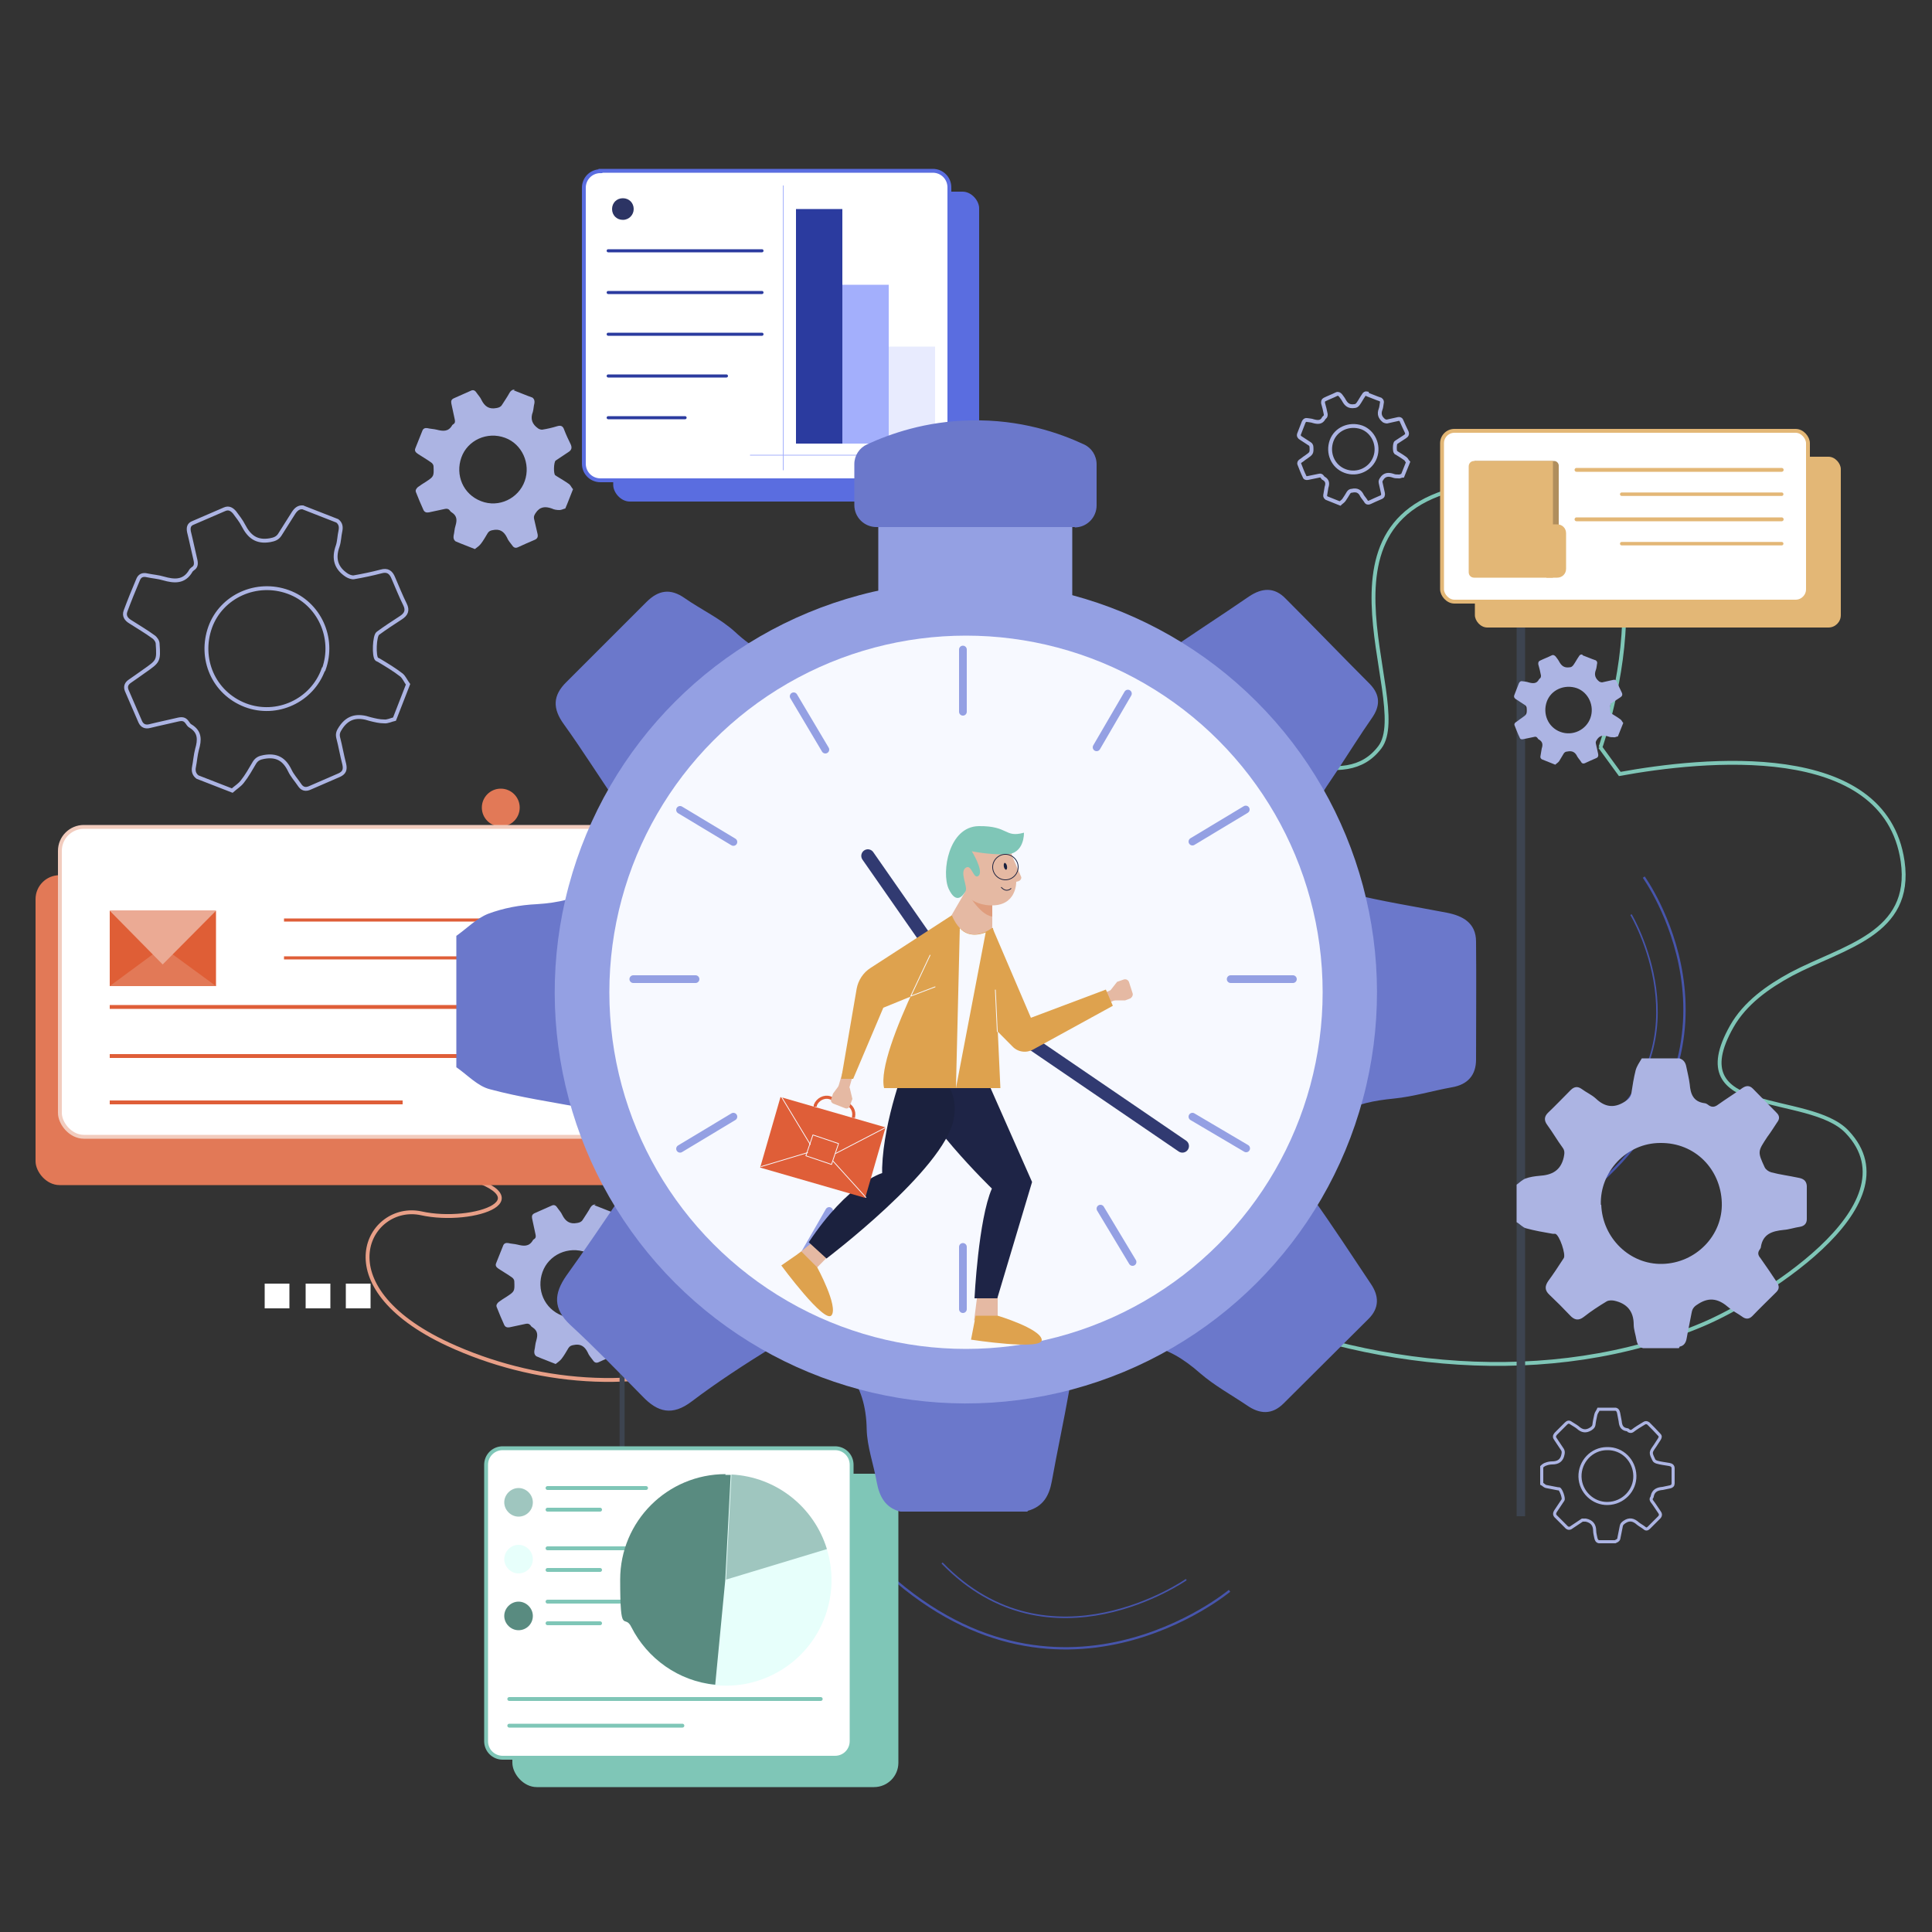
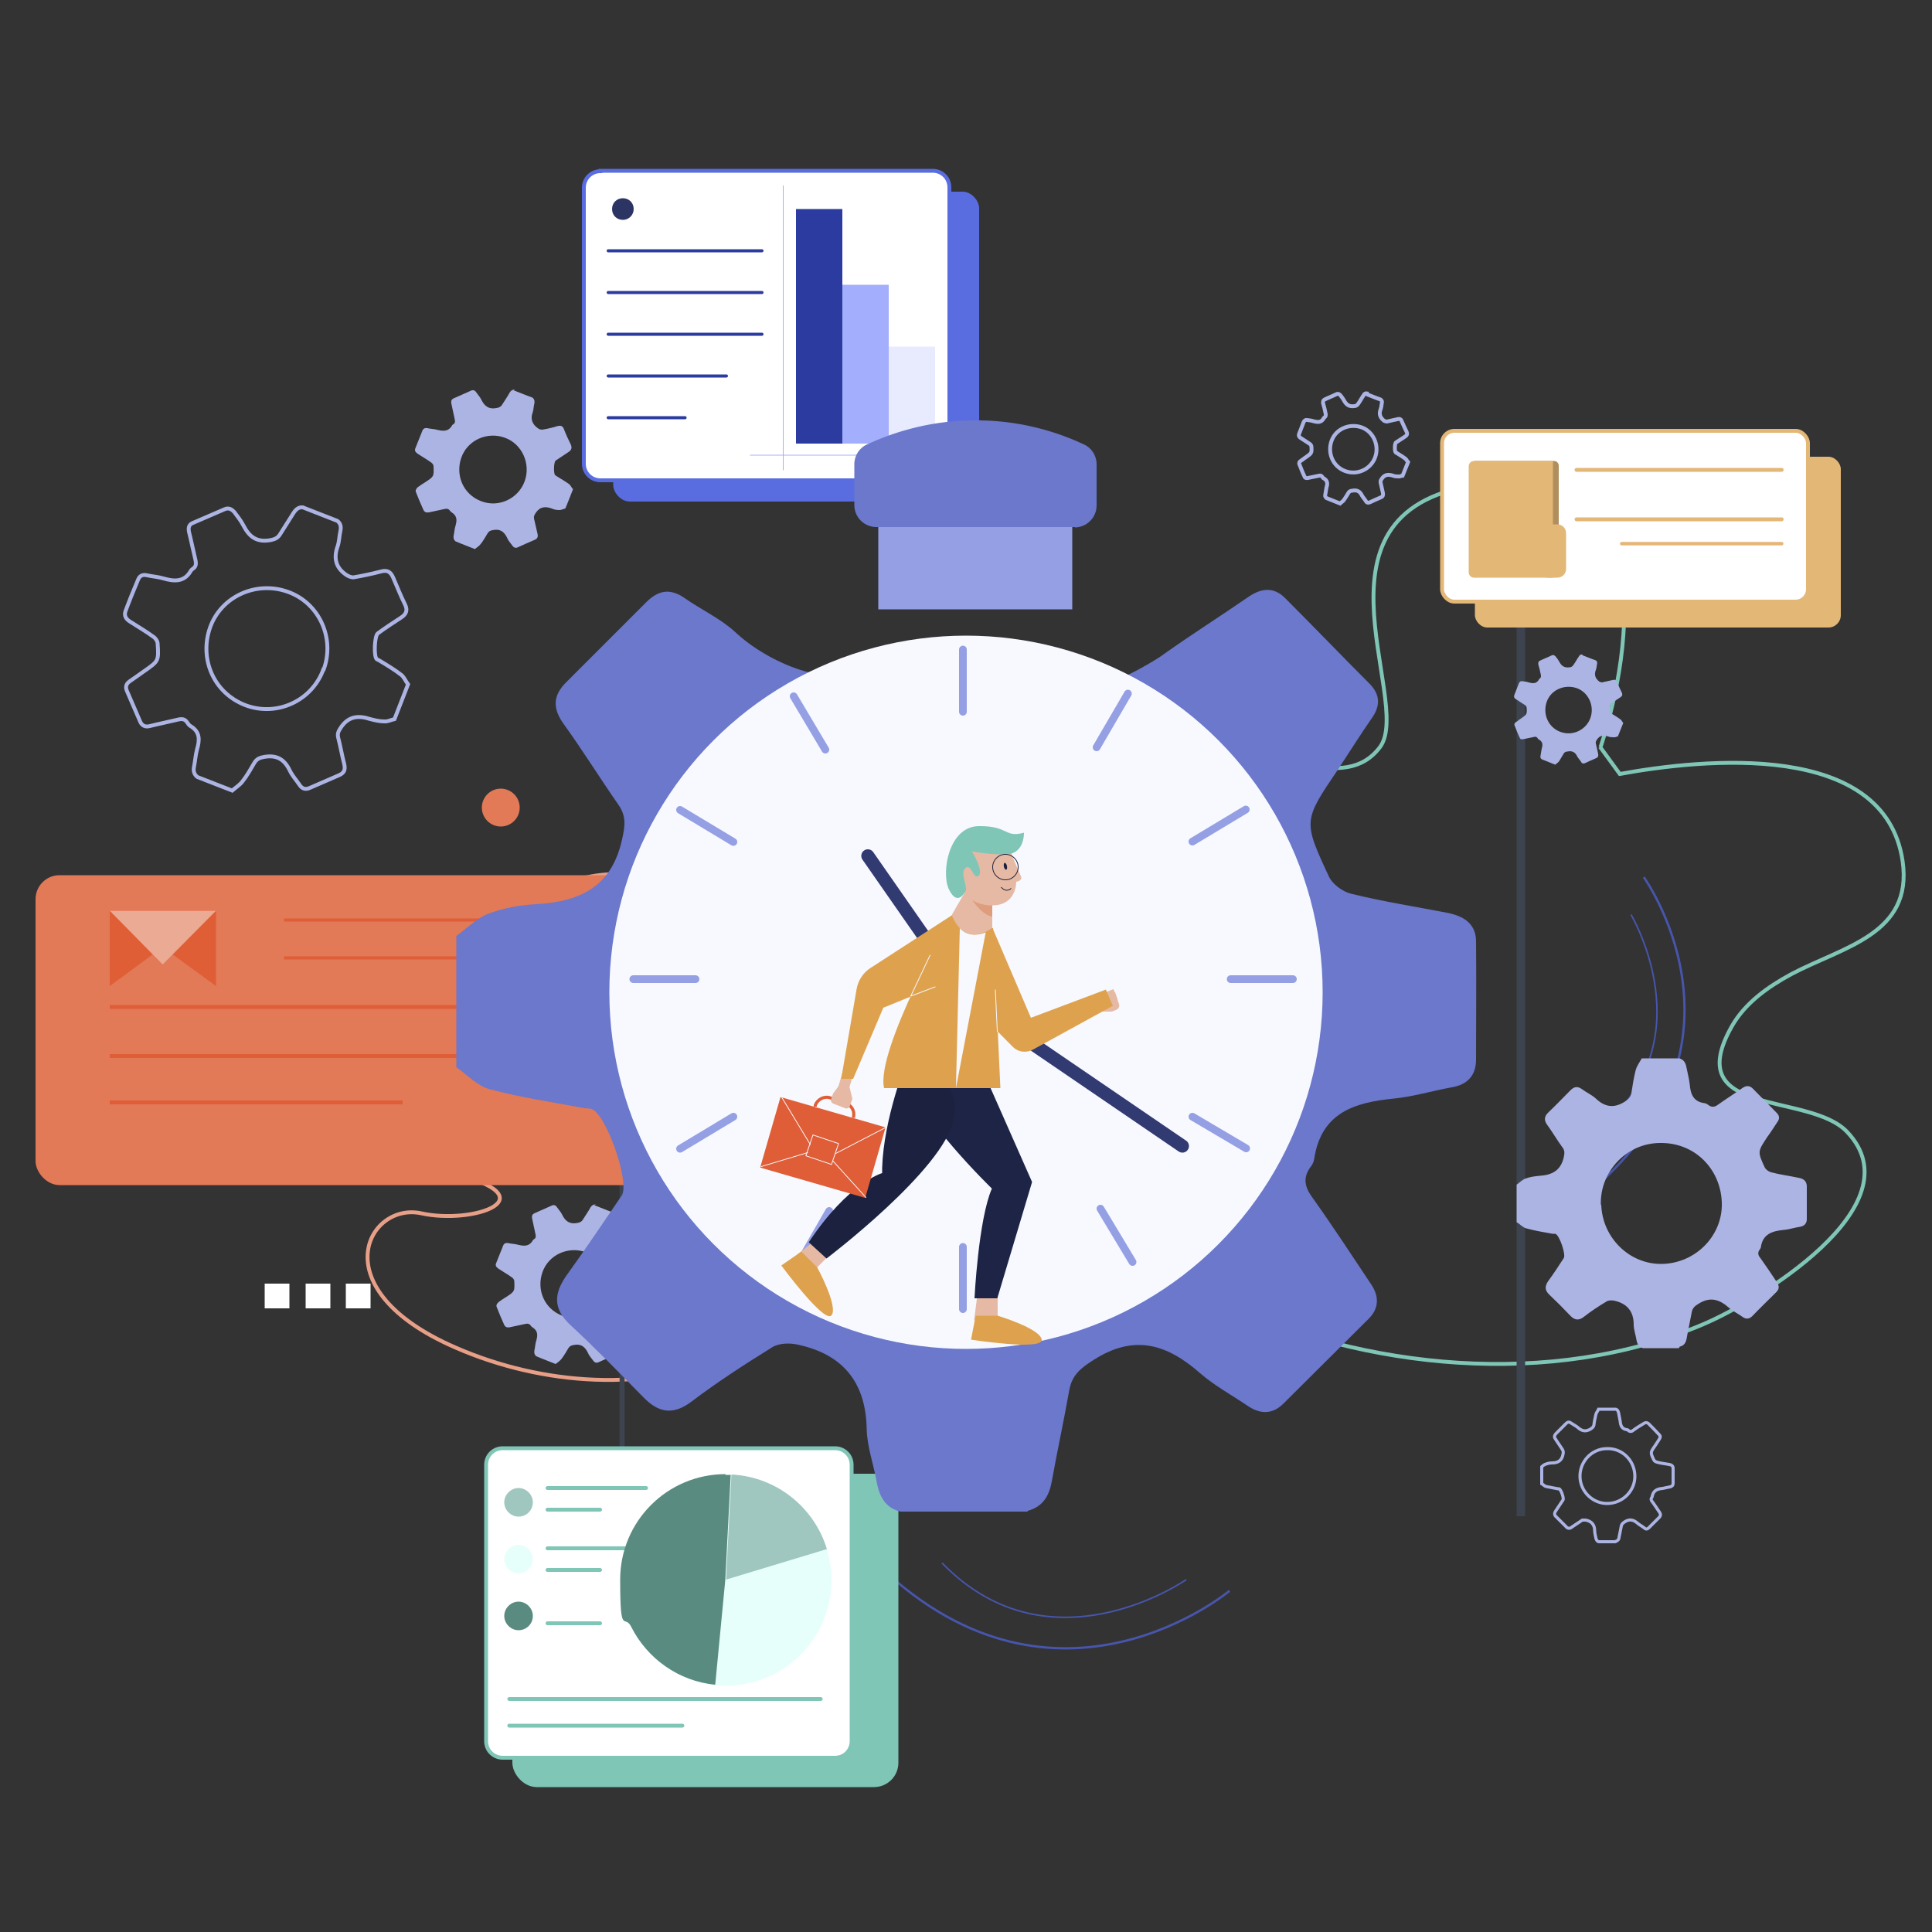
<svg xmlns="http://www.w3.org/2000/svg" id="OBJECTS" version="1.1" viewBox="0 0 500 500">
  <rect x="0" y="0" width="500" height="500" fill="#333333" stroke="none" />
  <defs>
    <style>
      .st0 {
        fill: #f7f9ff;
      }

      .st1 {
        fill: #ebaa94;
      }

      .st2 {
        fill: #7fc6b7;
      }

      .st3 {
        fill: #1b213e;
      }

      .st4 {
        fill: #5a6de0;
      }

      .st5, .st6, .st7, .st8, .st9, .st10, .st11, .st12, .st13, .st14, .st15, .st16, .st17, .st18, .st19, .st20, .st21, .st22 {
        stroke-miterlimit: 10;
      }

      .st5, .st6, .st7, .st8, .st9, .st11, .st12, .st13, .st23, .st14, .st15, .st24, .st18, .st19, .st20, .st25, .st21, .st26, .st22, .st27, .st28 {
        fill: none;
      }

      .st5, .st21 {
        stroke: #acb4e3;
      }

      .st29 {
        fill: #acb4e3;
      }

      .st6 {
        stroke-width: .4px;
      }

      .st6, .st18, .st20, .st22 {
        stroke: #4755ac;
      }

      .st7 {
        stroke-width: 1.3px;
      }

      .st7, .st14 {
        stroke: #3d4450;
      }

      .st30 {
        fill: #e7fffb;
      }

      .st8 {
        stroke: #a3affc;
      }

      .st8, .st23, .st19 {
        stroke-width: .2px;
      }

      .st31 {
        fill: #e3b776;
      }

      .st32, .st33, .st10, .st34, .st16, .st17, .st35 {
        fill: #fff;
      }

      .st32, .st23, .st34, .st24, .st25, .st35, .st26, .st27, .st28 {
        stroke-linecap: round;
        stroke-linejoin: round;
      }

      .st32, .st15, .st25 {
        stroke: #7fc6b7;
      }

      .st9 {
        stroke-width: .8px;
      }

      .st9, .st12, .st13 {
        stroke: #df5e38;
      }

      .st10, .st34, .st35 {
        stroke: #e3b776;
      }

      .st11 {
        stroke: #e89f87;
      }

      .st12 {
        stroke-width: .8px;
      }

      .st36 {
        fill: #df9d7d;
      }

      .st37 {
        fill: #b08e5d;
      }

      .st38 {
        fill: #e27957;
      }

      .st39 {
        fill: #6b78cb;
      }

      .st23, .st27 {
        stroke: #f7f9ff;
      }

      .st14 {
        stroke-width: 2.2px;
      }

      .st40 {
        fill: #94a0e3;
      }

      .st41 {
        fill: #1e2446;
      }

      .st16 {
        stroke: #5a6de0;
      }

      .st42 {
        fill: #dea24e;
      }

      .st24 {
        stroke: #2b3b9f;
        stroke-width: .8px;
      }

      .st43 {
        fill: #df5e36;
      }

      .st17 {
        stroke: #f2ccbe;
      }

      .st18 {
        stroke-width: .4px;
      }

      .st44 {
        fill: #e5b9a3;
      }

      .st19 {
        stroke: #1b213e;
      }

      .st20 {
        stroke-width: .6px;
      }

      .st45 {
        fill: #9fc6bf;
      }

      .st46 {
        fill: #598b80;
      }

      .st35 {
        stroke-width: .9px;
      }

      .st21 {
        stroke-width: .8px;
      }

      .st26 {
        stroke: #313a71;
        stroke-width: 3.4px;
      }

      .st47 {
        fill: #2b3b9f;
      }

      .st48 {
        fill: #313a71;
      }

      .st22 {
        stroke-width: .6px;
      }

      .st27 {
        stroke-width: .2px;
      }

      .st49 {
        fill: #df5e38;
      }

      .st50 {
        fill: #2c3464;
      }

      .st51 {
        fill: #e8ebfe;
      }

      .st28 {
        stroke: #94a0e3;
        stroke-width: 2px;
      }

      .st52 {
        fill: #a3affc;
      }
    </style>
  </defs>
  <circle class="st38" cx="129.6" cy="209" r="4.9" />
  <path class="st44" d="M270.6,213.5" />
  <rect class="st33" x="68.5" y="332.2" width="6.4" height="6.4" />
  <rect class="st33" x="79.1" y="332.2" width="6.4" height="6.4" />
  <rect class="st33" x="89.5" y="332.2" width="6.4" height="6.4" />
  <g>
    <g>
      <path class="st15" d="M414.2,193.4s25.5-72.5-27.5-68.4c-53,4.1-20.4,56.3-29.6,68.4-9.2,12.1-26.5.1-51,0-24.5-.1-35.7,54.9,10.2,66.1,45.9,11.2,10.2,23.4-13.2,18.3-23.4-5.1-44.8,32.6,12.2,59.1,37.9,17.6,86.1,22.5,125.3,5.9,13.4-5.6,55.8-30.6,37.4-49.9-9.9-10.4-43.3-3.5-29.8-27.3,3.4-6,9.3-10.2,15.4-13.5,13.4-7.1,31.5-10.3,28.8-29.2-4.6-31.5-51.8-26.5-73.2-22.6l-5.1-7Z" />
      <line class="st14" x1="393.6" y1="162.4" x2="393.6" y2="392.4" />
    </g>
    <g>
      <path class="st11" d="M172.8,265.6s14.6-41.6-15.8-39.3c-30.4,2.3-11.7,32.3-17,39.3-5.3,6.9-15.2,0-29.3,0-14,0-20.5,31.5,5.9,37.9,26.3,6.4,5.9,13.5-7.6,10.5-13.5-2.9-25.7,18.7,7,33.9,21.8,10.1,49.4,12.9,71.9,3.4,7.7-3.2,32-17.6,21.5-28.6-5.7-6-24.9-2-17.1-15.7,2-3.4,5.3-5.9,8.9-7.7,7.7-4.1,18.1-5.9,16.5-16.8-2.6-18.1-29.7-15.2-42-13l-2.9-4Z" />
      <line class="st7" x1="161" y1="247.8" x2="161" y2="379.8" />
    </g>
  </g>
  <g>
    <g>
      <path class="st22" d="M318.2,411.7s-44.6,37.3-90.4-6.2" />
      <path class="st18" d="M307,408.8s-35.2,24.6-63.2-4.3" />
    </g>
    <g>
      <path class="st20" d="M425.4,227s29.9,41.4-11,78.8" />
      <path class="st6" d="M422.1,236.7s19.4,32.4-7.7,55.1" />
    </g>
  </g>
  <g>
    <path class="st5" d="M78.6,131.4c2.9,1.1,5.8,2.3,8.7,3.4.9.7,1,1.6.8,2.6-.3,1.3-.3,2.7-.7,3.9-1.2,3.3-.4,5.8,2.4,7.6.5.3,1.3.6,1.8.5,2.3-.4,4.7-.9,7-1.5,1.7-.5,2.6.2,3.2,1.7,1,2.3,1.9,4.6,3,6.8.8,1.6.3,2.6-1.1,3.5-2,1.3-4,2.6-5.9,4-.9.6-1.1,6-.3,6.7.2.1.4.2.6.3,2,1.2,4,2.4,5.8,3.8.7.6,1.1,1.6,1.7,2.4-1.2,3-2.3,6-3.5,9-.9.2-1.8.7-2.7.6-1.2,0-2.4-.3-3.6-.6-3-1-5.6-.8-7.6,2.2-.6.9-.9,1.5-.7,2.5.6,2.3,1,4.7,1.6,7,.3,1.4,0,2.2-1.3,2.8-2.5,1.1-5.1,2.2-7.6,3.3-1.1.5-2,.3-2.7-.8-.8-1.2-1.9-2.4-2.5-3.7-1.4-2.9-3.4-4.1-6.7-3.5-1.1.2-1.8.5-2.4,1.4-1,1.7-2,3.5-3.2,5-.7.9-1.7,1.5-2.6,2.3-3-1.2-6-2.3-9-3.5-.9-.7-1.1-1.6-.9-2.6.3-1.5.4-3.1.8-4.6.7-2.4.8-4.5-1.7-6-.4-.2-.6-.6-.9-1-.6-.8-1.2-.9-2.2-.7-2.5.6-5,1.1-7.4,1.7-1.1.3-2,0-2.5-1.1-1.2-2.7-2.3-5.4-3.5-8.1-.4-1-.1-1.8.8-2.4,1.2-.8,2.4-1.7,3.7-2.6,3.7-2.6,3.8-2.6,3.5-7.1,0-.6-.5-1.4-1.1-1.8-1.9-1.4-4-2.6-6-3.9-1-.6-1.7-1.5-1.2-2.8,1-2.7,2.1-5.4,3.2-8,.4-1.1,1.2-1.5,2.4-1.2,1.4.3,2.9.4,4.2.8,2.8.8,5.4,1,7.1-2,.1-.2.3-.3.5-.5.8-.5.9-1.2.7-2.2-.6-2.5-1.1-5-1.7-7.4-.2-1.1,0-1.9,1.1-2.3,2.7-1.2,5.4-2.3,8.1-3.5,1.1-.5,1.9,0,2.6.8.8,1.1,1.7,2.2,2.3,3.4,1.5,2.9,3.4,4.4,6.9,3.8,1.1-.2,1.9-.5,2.5-1.4,1.2-1.9,2.4-3.8,3.6-5.7.6-.9,1.3-1.5,2.4-1.4ZM83.8,173.2c2.9-8.1-1.2-17.1-9.2-20-8.2-3-17.3,1.1-20.2,9.1-2.9,8.1.8,17,9.1,20.2,8.2,3.1,17.3-1.2,20.2-9.3Z" />
    <path class="st29" d="M132.9,101c1.6.6,3.2,1.3,4.9,1.9.5.4.6.9.5,1.5-.2.7-.2,1.5-.4,2.2-.7,1.8-.2,3.2,1.4,4.3.3.2.7.3,1,.3,1.3-.2,2.6-.5,3.9-.9,1-.3,1.5,0,1.8.9.5,1.3,1.1,2.6,1.7,3.8.4.9.2,1.5-.6,2-1.1.7-2.2,1.5-3.3,2.2-.5.4-.6,3.4-.1,3.8,0,0,.2.1.3.2,1.1.7,2.2,1.3,3.3,2.1.4.3.6.9,1,1.3-.7,1.7-1.3,3.4-2,5-.5.1-1,.4-1.5.4-.7,0-1.4-.1-2-.4-1.7-.6-3.1-.5-4.2,1.2-.3.5-.5.8-.4,1.4.3,1.3.6,2.6.9,3.9.2.8,0,1.3-.7,1.6-1.4.6-2.8,1.2-4.3,1.9-.6.3-1.1.2-1.5-.4-.5-.7-1.1-1.3-1.4-2.1-.8-1.6-1.9-2.3-3.7-1.9-.6.1-1,.3-1.3.8-.6,1-1.1,1.9-1.8,2.8-.4.5-1,.9-1.5,1.3-1.7-.7-3.4-1.3-5-2-.5-.4-.6-.9-.5-1.5.2-.8.2-1.7.5-2.6.4-1.4.4-2.5-1-3.4-.2-.1-.4-.3-.5-.5-.3-.4-.7-.5-1.2-.4-1.4.3-2.8.6-4.2.9-.6.1-1.1,0-1.4-.6-.7-1.5-1.3-3-1.9-4.5-.3-.6,0-1,.4-1.4.7-.5,1.4-1,2.1-1.4,2.1-1.4,2.1-1.4,2-4,0-.4-.3-.8-.6-1-1.1-.8-2.2-1.4-3.4-2.2-.6-.4-1-.8-.7-1.5.6-1.5,1.2-3,1.8-4.5.2-.6.7-.8,1.3-.7.8.2,1.6.2,2.4.4,1.6.4,3,.6,4-1.1,0-.1.2-.2.3-.3.5-.3.5-.7.4-1.2-.3-1.4-.6-2.8-.9-4.2-.1-.6,0-1,.6-1.3,1.5-.7,3-1.3,4.5-2,.6-.3,1.1,0,1.4.5.4.6,1,1.2,1.3,1.9.8,1.6,1.9,2.5,3.9,2.1.6-.1,1.1-.3,1.4-.8.7-1.1,1.4-2.1,2-3.2.3-.5.7-.8,1.4-.8ZM135.8,124.5c1.6-4.5-.7-9.6-5.1-11.2-4.6-1.7-9.7.6-11.3,5.1-1.6,4.5.4,9.5,5.1,11.3,4.6,1.8,9.7-.7,11.3-5.2Z" />
    <path class="st29" d="M153.8,311.9c1.6.6,3.2,1.3,4.9,1.9.5.4.6.9.5,1.5-.2.7-.2,1.5-.4,2.2-.7,1.8-.2,3.2,1.4,4.3.3.2.7.3,1,.3,1.3-.2,2.6-.5,3.9-.9,1-.3,1.5,0,1.8.9.5,1.3,1.1,2.6,1.7,3.8.4.9.2,1.5-.6,2-1.1.7-2.2,1.5-3.3,2.2-.5.4-.6,3.4-.1,3.8,0,0,.2.1.3.2,1.1.7,2.2,1.3,3.3,2.1.4.3.6.9,1,1.3-.7,1.7-1.3,3.4-2,5-.5.1-1,.4-1.5.4-.7,0-1.4-.1-2-.4-1.7-.6-3.1-.5-4.2,1.2-.3.5-.5.8-.4,1.4.3,1.3.6,2.6.9,3.9.2.8,0,1.3-.7,1.6-1.4.6-2.8,1.2-4.3,1.9-.6.3-1.1.2-1.5-.4-.5-.7-1.1-1.3-1.4-2.1-.8-1.6-1.9-2.3-3.7-1.9-.6.1-1,.3-1.3.8-.6,1-1.1,1.9-1.8,2.8-.4.5-1,.9-1.5,1.3-1.7-.7-3.4-1.3-5-2-.5-.4-.6-.9-.5-1.5.2-.8.2-1.7.5-2.6.4-1.4.4-2.5-1-3.4-.2-.1-.4-.3-.5-.5-.3-.4-.7-.5-1.2-.4-1.4.3-2.8.6-4.2.9-.6.1-1.1,0-1.4-.6-.7-1.5-1.3-3-1.9-4.5-.3-.6,0-1,.4-1.4.7-.5,1.4-1,2.1-1.4,2.1-1.4,2.1-1.4,2-4,0-.4-.3-.8-.6-1-1.1-.8-2.2-1.4-3.4-2.2-.6-.4-1-.8-.7-1.5.6-1.5,1.2-3,1.8-4.5.2-.6.7-.8,1.3-.7.8.2,1.6.2,2.4.4,1.6.4,3,.6,4-1.1,0-.1.2-.2.3-.3.5-.3.5-.7.4-1.2-.3-1.4-.6-2.8-.9-4.2-.1-.6,0-1,.6-1.3,1.5-.7,3-1.3,4.5-2,.6-.3,1.1,0,1.4.5.4.6,1,1.2,1.3,1.9.8,1.6,1.9,2.5,3.9,2.1.6-.1,1.1-.3,1.4-.8.7-1.1,1.4-2.1,2-3.2.3-.5.7-.8,1.4-.8ZM156.8,335.3c1.6-4.5-.7-9.6-5.1-11.2-4.6-1.7-9.7.6-11.3,5.1-1.6,4.5.4,9.5,5.1,11.3,4.6,1.8,9.7-.7,11.3-5.2Z" />
    <path class="st29" d="M409.6,169.6c1.1.4,2.2.9,3.4,1.3.4.3.4.6.3,1-.1.5-.1,1-.3,1.5-.5,1.3-.1,2.2.9,3,.2.1.5.2.7.2.9-.2,1.8-.4,2.7-.6.7-.2,1,0,1.2.6.4.9.8,1.8,1.2,2.6.3.6.1,1-.4,1.3-.8.5-1.5,1-2.3,1.5-.4.2-.4,2.3-.1,2.6,0,0,.2,0,.2.1.8.5,1.5.9,2.3,1.5.3.2.4.6.7.9-.5,1.2-.9,2.3-1.4,3.5-.4,0-.7.3-1.1.2-.5,0-.9,0-1.4-.2-1.2-.4-2.2-.3-2.9.8-.2.3-.4.6-.3,1,.2.9.4,1.8.6,2.7.1.5,0,.9-.5,1.1-1,.4-2,.9-2.9,1.3-.4.2-.8.1-1-.3-.3-.5-.7-.9-1-1.4-.5-1.1-1.3-1.6-2.6-1.3-.4,0-.7.2-.9.5-.4.7-.8,1.3-1.2,2-.3.4-.7.6-1,.9-1.2-.5-2.3-.9-3.5-1.4-.4-.3-.4-.6-.3-1,.1-.6.2-1.2.3-1.8.3-.9.3-1.7-.7-2.3-.1,0-.3-.2-.4-.4-.2-.3-.5-.4-.8-.3-1,.2-1.9.4-2.9.6-.4.1-.8,0-.9-.4-.5-1-.9-2.1-1.3-3.1-.2-.4,0-.7.3-.9.5-.3.9-.7,1.4-1,1.4-1,1.5-1,1.4-2.7,0-.2-.2-.6-.4-.7-.8-.5-1.5-1-2.3-1.5-.4-.2-.7-.6-.5-1.1.4-1,.8-2.1,1.2-3.1.2-.4.5-.6.9-.5.5.1,1.1.1,1.6.3,1.1.3,2.1.4,2.7-.8,0,0,.1-.1.2-.2.3-.2.3-.5.3-.8-.2-1-.4-1.9-.7-2.9,0-.4,0-.7.4-.9,1-.5,2.1-.9,3.1-1.4.4-.2.7,0,1,.3.3.4.7.9.9,1.3.6,1.1,1.3,1.7,2.7,1.5.4,0,.7-.2,1-.6.5-.7.9-1.5,1.4-2.2.2-.4.5-.6.9-.5ZM411.6,185.8c1.1-3.1-.5-6.6-3.5-7.7-3.2-1.1-6.7.4-7.8,3.5-1.1,3.1.3,6.6,3.5,7.8,3.2,1.2,6.7-.5,7.8-3.6Z" />
    <path class="st5" d="M353.9,102.1c1.1.4,2.2.9,3.4,1.3.4.3.4.6.3,1-.1.5-.1,1-.3,1.5-.5,1.3-.1,2.2.9,3,.2.1.5.2.7.2.9-.2,1.8-.4,2.7-.6.7-.2,1,0,1.2.6.4.9.8,1.8,1.2,2.6.3.6.1,1-.4,1.3-.8.5-1.5,1-2.3,1.5-.4.2-.4,2.3-.1,2.6,0,0,.2,0,.2.1.8.5,1.5.9,2.3,1.5.3.2.4.6.7.9-.5,1.2-.9,2.3-1.4,3.5-.4,0-.7.3-1.1.2-.5,0-.9,0-1.4-.2-1.2-.4-2.2-.3-2.9.8-.2.3-.4.6-.3,1,.2.9.4,1.8.6,2.7.1.5,0,.9-.5,1.1-1,.4-2,.9-2.9,1.3-.4.2-.8.1-1-.3-.3-.5-.7-.9-1-1.4-.5-1.1-1.3-1.6-2.6-1.3-.4,0-.7.2-.9.5-.4.7-.8,1.3-1.2,1.9-.3.4-.7.6-1,.9-1.2-.5-2.3-.9-3.5-1.4-.4-.3-.4-.6-.3-1,.1-.6.2-1.2.3-1.8.3-.9.3-1.7-.7-2.3-.1,0-.3-.2-.4-.4-.2-.3-.5-.4-.8-.3-1,.2-1.9.4-2.9.6-.4.1-.8,0-.9-.4-.5-1-.9-2.1-1.3-3.1-.2-.4,0-.7.3-.9.5-.3.9-.7,1.4-1,1.4-1,1.5-1,1.4-2.7,0-.2-.2-.6-.4-.7-.8-.5-1.5-1-2.3-1.5-.4-.2-.7-.6-.5-1.1.4-1,.8-2.1,1.2-3.1.2-.4.5-.6.9-.5.5.1,1.1.1,1.6.3,1.1.3,2.1.4,2.7-.8,0,0,.1-.1.2-.2.3-.2.3-.5.3-.8-.2-1-.4-1.9-.7-2.9,0-.4,0-.7.4-.9,1-.5,2.1-.9,3.1-1.4.4-.2.7,0,1,.3.3.4.7.9.9,1.3.6,1.1,1.3,1.7,2.7,1.5.4,0,.7-.2,1-.6.5-.7.9-1.5,1.4-2.2.2-.4.5-.6.9-.5ZM355.9,118.3c1.1-3.1-.5-6.6-3.5-7.7-3.2-1.1-6.7.4-7.8,3.5-1.1,3.1.3,6.6,3.5,7.8,3.2,1.2,6.7-.5,7.8-3.6Z" />
    <path class="st29" d="M434.5,348.9h-9.3c-1.1-.3-1.5-1.1-1.7-2.2-.2-1.3-.7-2.6-.7-3.9,0-3.5-1.8-5.5-5.1-6.2-.6-.1-1.4-.1-1.9.2-2,1.2-4,2.5-5.9,4-1.4,1.1-2.5.8-3.6-.4-1.7-1.8-3.5-3.6-5.3-5.3-1.3-1.2-1.2-2.3-.3-3.6,1.4-1.9,2.7-3.9,4-5.9.6-.9-1.1-6-2.2-6.3-.2,0-.4,0-.7,0-2.3-.4-4.6-.8-6.8-1.4-.9-.2-1.6-1.1-2.5-1.6v-9.7c.8-.6,1.5-1.3,2.3-1.6,1.1-.4,2.4-.6,3.6-.7,3.2-.2,5.5-1.3,6.3-4.8.2-1,.3-1.7-.3-2.5-1.4-1.9-2.6-4-4-5.9-.8-1.1-.8-2.1.2-3.1,2-1.9,3.9-3.9,5.9-5.9.9-.9,1.8-1,2.8-.3,1.2.9,2.6,1.5,3.7,2.5,2.3,2.2,4.7,2.6,7.5.8.9-.6,1.5-1.1,1.7-2.2.3-2,.6-3.9,1.1-5.9.3-1.1,1-2.1,1.6-3.1h9.7c1.1.3,1.6,1.1,1.8,2.1.3,1.5.7,3,.9,4.6.2,2.5.9,4.5,3.8,4.9.4,0,.8.3,1.2.6.8.5,1.5.4,2.3-.2,2.1-1.5,4.2-2.8,6.3-4.3,1-.7,1.9-.7,2.7.1,2.1,2.1,4.1,4.2,6.2,6.3.8.8.8,1.6.1,2.5-.8,1.2-1.6,2.5-2.5,3.7-2.5,3.8-2.6,3.8-.7,7.9.3.6,1,1.1,1.7,1.3,2.3.6,4.7.9,7,1.4,1.2.2,2.1.7,2.2,2.1,0,2.9,0,5.8,0,8.6,0,1.1-.6,1.8-1.8,2-1.4.2-2.8.7-4.2.8-2.9.3-5.4,1-5.9,4.5,0,.2-.2.4-.3.6-.6.8-.4,1.5.2,2.2,1.5,2.1,2.9,4.2,4.3,6.3.6.9.6,1.7-.2,2.5-2.1,2.1-4.2,4.1-6.2,6.2-.9.9-1.8.8-2.7.1-1.1-.8-2.4-1.4-3.4-2.3-2.4-2.1-4.8-2.9-7.8-1-1,.6-1.6,1.1-1.8,2.3-.4,2.2-.9,4.4-1.3,6.7-.2,1.1-.7,1.9-1.8,2.1ZM414.4,311.8c.3,8.6,7.4,15.5,15.8,15.3,8.7-.2,15.7-7.4,15.4-15.9-.3-8.6-6.9-15.5-15.9-15.4-8.8,0-15.7,7.5-15.4,16Z" />
    <path class="st21" d="M418,399h-4.2c-.5-.1-.7-.5-.8-1-.1-.6-.3-1.2-.3-1.8,0-1.6-.8-2.5-2.3-2.8-.3,0-.6,0-.9,0-.9.6-1.8,1.2-2.7,1.8-.6.5-1.1.4-1.6-.2-.8-.8-1.6-1.6-2.4-2.4-.6-.5-.6-1-.1-1.7.6-.9,1.2-1.8,1.8-2.7.3-.4-.5-2.7-1-2.9,0,0-.2,0-.3,0-1-.2-2.1-.4-3.1-.6-.4-.1-.7-.5-1.1-.7v-4.4c.3-.3.7-.6,1.1-.7.5-.2,1.1-.3,1.6-.3,1.5,0,2.5-.6,2.8-2.2.1-.5.1-.8-.1-1.2-.6-.9-1.2-1.8-1.8-2.7-.4-.5-.4-.9,0-1.4.9-.9,1.8-1.8,2.7-2.7.4-.4.8-.5,1.3-.1.6.4,1.2.7,1.7,1.1,1.1,1,2.1,1.2,3.4.4.4-.3.7-.5.8-1,.1-.9.3-1.8.5-2.7.1-.5.5-.9.7-1.4h4.4c.5.1.7.5.8,1,.1.7.3,1.4.4,2.1.1,1.1.4,2,1.7,2.2.2,0,.4.1.5.3.4.2.7.2,1,0,.9-.7,1.9-1.3,2.9-1.9.4-.3.8-.3,1.2,0,.9.9,1.9,1.9,2.8,2.9.4.4.3.7,0,1.2-.4.6-.7,1.1-1.1,1.7-1.2,1.7-1.2,1.7-.3,3.6.1.3.5.5.8.6,1,.3,2.1.4,3.2.6.5.1,1,.3,1,1,0,1.3,0,2.6,0,3.9,0,.5-.3.8-.8.9-.6.1-1.3.3-1.9.4-1.3.1-2.4.5-2.7,2,0,0,0,.2-.1.3-.3.4-.2.7,0,1,.7.9,1.3,1.9,2,2.9.3.4.3.8,0,1.2-.9.9-1.9,1.9-2.8,2.8-.4.4-.8.4-1.2,0-.5-.4-1.1-.7-1.6-1.1-1.1-1-2.2-1.3-3.5-.4-.4.3-.7.5-.8,1-.2,1-.4,2-.6,3,0,.5-.3.8-.8,1ZM408.9,382.2c.1,3.9,3.4,7,7.2,6.9,4-.1,7.1-3.4,7-7.2-.1-3.9-3.2-7.1-7.2-7-4,0-7.1,3.4-7,7.3Z" />
  </g>
  <g>
    <rect class="st4" x="158.7" y="49.6" width="94.7" height="80.2" rx="4.3" ry="4.3" />
    <path class="st16" d="M155.4,44.2h86c2.4,0,4.3,1.9,4.3,4.3v71.5c0,2.4-1.9,4.3-4.3,4.3h-86c-2.4,0-4.3-1.9-4.3-4.3V48.6c0-2.4,1.9-4.3,4.3-4.3Z" />
    <g>
      <g>
        <line class="st24" x1="157.4" y1="64.9" x2="197.2" y2="64.9" />
        <line class="st24" x1="157.4" y1="75.7" x2="197.2" y2="75.7" />
        <line class="st24" x1="157.4" y1="86.5" x2="197.2" y2="86.5" />
        <line class="st24" x1="157.4" y1="97.3" x2="188" y2="97.3" />
        <line class="st24" x1="157.4" y1="108.1" x2="177.3" y2="108.1" />
      </g>
      <path class="st50" d="M164,54.1c0,1.5-1.2,2.8-2.8,2.8s-2.8-1.2-2.8-2.8,1.2-2.8,2.8-2.8,2.8,1.2,2.8,2.8Z" />
    </g>
    <g>
      <rect class="st47" x="206" y="54.1" width="12" height="60.7" />
      <rect class="st52" x="218" y="73.7" width="12" height="41.1" />
      <rect class="st51" x="230" y="89.7" width="12" height="25.1" />
    </g>
    <g>
      <line class="st8" x1="202.7" y1="48" x2="202.7" y2="121.7" />
      <line class="st8" x1="194.1" y1="117.8" x2="242.9" y2="117.8" />
    </g>
  </g>
  <g>
    <rect class="st38" x="9.2" y="226.5" width="194" height="80.2" rx="6.2" ry="6.2" />
-     <rect class="st17" x="15.5" y="214" width="194" height="80.2" rx="6.2" ry="6.2" />
    <g>
      <line class="st12" x1="73.5" y1="238.1" x2="172.4" y2="238.1" />
      <line class="st12" x1="73.5" y1="247.9" x2="172.4" y2="247.9" />
      <line class="st13" x1="28.4" y1="260.6" x2="172.4" y2="260.6" />
      <line class="st13" x1="28.4" y1="273.3" x2="172.4" y2="273.3" />
      <line class="st13" x1="28.4" y1="285.3" x2="104.2" y2="285.3" />
      <g>
        <rect class="st43" x="28.4" y="235.7" width="27.5" height="19.5" />
        <polygon class="st38" points="28.4 255.2 42.1 245.1 55.9 255.2 28.4 255.2" />
        <polygon class="st1" points="28.4 235.7 42.1 249.6 55.9 235.7 28.4 235.7" />
      </g>
    </g>
  </g>
  <g>
    <rect class="st31" x="381.7" y="118.2" width="94.7" height="44.2" rx="3.2" ry="3.2" />
    <rect class="st10" x="373.2" y="111.5" width="94.7" height="44.2" rx="3.2" ry="3.2" />
    <g>
      <path class="st37" d="M381.7,119.3h20.5c.7,0,1.2.6,1.2,1.2v27.6h-21.8v-28.8h0Z" />
      <path class="st31" d="M381.5,119.3h20.4v30.2h-20.4c-.8,0-1.4-.6-1.4-1.4v-27.4c0-.8.6-1.4,1.4-1.4Z" />
      <path class="st31" d="M400.2,135.7h2.8c1.3,0,2.3,1,2.3,2.3v9.2c0,1.3-1,2.3-2.3,2.3h-2.8v-13.8h0Z" />
    </g>
    <g>
      <line class="st34" x1="408" y1="121.6" x2="461.1" y2="121.6" />
-       <line class="st35" x1="419.7" y1="127.9" x2="461.1" y2="127.9" />
      <line class="st34" x1="408" y1="134.4" x2="461.1" y2="134.4" />
      <line class="st35" x1="419.7" y1="140.7" x2="461.1" y2="140.7" />
    </g>
  </g>
  <g>
    <rect class="st2" x="132.6" y="381.4" width="99.9" height="81.1" rx="6.3" ry="6.3" />
    <path class="st32" d="M130.1,374.8h86c2.4,0,4.3,1.9,4.3,4.3v71.5c0,2.4-1.9,4.3-4.3,4.3h-86c-2.4,0-4.3-1.9-4.3-4.3v-71.5c0-2.4,1.9-4.3,4.3-4.3Z" />
    <path class="st45" d="M137.9,388.8c0,2.1-1.7,3.7-3.7,3.7s-3.7-1.7-3.7-3.7,1.7-3.7,3.7-3.7,3.7,1.7,3.7,3.7Z" />
    <path class="st30" d="M137.9,403.5c0,2.1-1.7,3.7-3.7,3.7s-3.7-1.7-3.7-3.7,1.7-3.7,3.7-3.7,3.7,1.7,3.7,3.7Z" />
    <path class="st46" d="M137.9,418.2c0,2.1-1.7,3.7-3.7,3.7s-3.7-1.7-3.7-3.7,1.7-3.7,3.7-3.7,3.7,1.7,3.7,3.7Z" />
    <g>
      <g>
        <line class="st25" x1="141.7" y1="385.1" x2="167.2" y2="385.1" />
        <line class="st25" x1="141.7" y1="390.7" x2="155.3" y2="390.7" />
      </g>
      <g>
        <line class="st25" x1="141.7" y1="400.7" x2="167.2" y2="400.7" />
        <line class="st25" x1="141.7" y1="406.3" x2="155.3" y2="406.3" />
      </g>
      <g>
-         <line class="st25" x1="141.7" y1="414.5" x2="167.2" y2="414.5" />
        <line class="st25" x1="141.7" y1="420.1" x2="155.3" y2="420.1" />
      </g>
    </g>
    <line class="st25" x1="131.8" y1="439.7" x2="212.4" y2="439.7" />
    <line class="st25" x1="131.8" y1="446.6" x2="176.6" y2="446.6" />
    <g>
      <circle class="st30" cx="187.8" cy="408.8" r="27.3" transform="translate(-253.3 496.9) rotate(-76.6)" />
      <path class="st45" d="M189.3,381.6l-1.4,27.2,26.1-7.9c-3.3-10.8-13-18.7-24.7-19.3Z" />
      <path class="st46" d="M187.8,381.5c-15.1,0-27.3,12.2-27.3,27.3s1.1,8.6,2.9,12.3c4.1,8.1,12.2,14,21.7,14.9l2.6-27.1,1.4-27.2c-.5,0-.9,0-1.4,0Z" />
    </g>
  </g>
  <g>
    <g>
      <g>
        <rect class="st40" x="227.3" y="131" width="50.2" height="26.7" />
        <path class="st39" d="M278.2,136.4h-51.4c-3.1,0-5.7-2.5-5.7-5.7v-10.6c0-2.2,1.3-4.2,3.3-5.1,5.9-2.7,15.1-6,26.8-6.2,12.9-.3,23.1,3.3,29.3,6.2,2,.9,3.3,2.9,3.3,5.2v10.6c0,3.1-2.5,5.7-5.7,5.7Z" />
        <path class="st39" d="M265.9,391.2h-32.9c-3.9-1-5.4-3.9-6.1-7.6-.8-4.6-2.5-9.2-2.6-13.7-.2-12.2-6.2-19.4-17.8-21.9-2.1-.5-5-.4-6.7.7-7.1,4.4-14.2,9-20.8,14-5,3.8-8.8,2.8-12.7-1.3-6.2-6.3-12.3-12.6-18.7-18.5-4.5-4.2-4.3-8.1-1-12.8,4.9-6.8,9.6-13.8,14.3-20.7,2.2-3.3-4-21.1-7.8-22.4-.7-.2-1.6-.1-2.3-.3-8-1.5-16.2-2.7-24-4.8-3.2-.8-5.8-3.7-8.7-5.7v-34c2.7-1.9,5.2-4.5,8.2-5.7,4-1.5,8.3-2.3,12.6-2.5,11.3-.7,19.4-4.5,22.1-16.8.8-3.6,1.1-6-1-9-4.8-6.9-9.2-14-14.1-20.8-2.9-4-2.9-7.4.7-10.9,6.9-6.9,13.8-13.8,20.7-20.7,3.1-3.1,6.2-3.6,9.9-1,4.3,3,9.3,5.3,13.1,8.8,8.3,7.8,25.1,15.3,34.9,9,3.3-2.1,43.6-.5,53.6,1.1,1.5.2,2.1,2.8,3.4,3.6,2.8,1.8,16-5.8,18.7-7.8,7.3-5.2,14.9-10,22.3-15.1,3.4-2.3,6.6-2.5,9.5.5,7.3,7.3,14.5,14.8,21.8,22.1,2.8,2.9,2.7,5.8.5,8.9-3,4.3-5.8,8.8-8.7,13.2-9,13.3-9.1,13.3-2.4,27.7.9,2,3.6,4,5.8,4.5,8.1,2,16.4,3.3,24.7,4.9,4.1.8,7.6,2.6,7.6,7.5.1,10.2,0,20.3,0,30.5,0,4-2.1,6.5-6.3,7.2-5,.9-9.9,2.4-14.9,2.9-10.2,1-18.9,3.6-20.7,15.7-.1.7-.5,1.5-1,2.1-2,2.8-1.4,5.2.6,7.9,5.2,7.3,10.1,14.8,15.1,22.3,2.1,3.1,2.2,6.2-.6,9-7.3,7.3-14.7,14.6-22,21.9-3,3-6.2,2.8-9.5.5-4-2.7-8.4-5.1-12.1-8.3-8.5-7.5-17-10.2-27.5-3.5-3.5,2.2-5.7,4-6.4,8-1.4,7.9-3.1,15.7-4.5,23.5-.7,3.8-2.3,6.5-6.2,7.6ZM195,260.5c1,30.4,26.1,54.6,55.9,53.8,30.7-.8,55.3-26,54.5-56-.9-30.3-24.5-54.7-56-54.5-30.9.2-55.3,26.4-54.3,56.6Z" />
-         <circle class="st40" cx="250" cy="256.8" r="106.4" transform="translate(-108.4 252) rotate(-45)" />
        <circle class="st0" cx="250" cy="256.8" r="92.3" />
      </g>
      <g>
        <path class="st48" d="M254.5,256.8c0,2.5-2,4.5-4.5,4.5s-4.5-2-4.5-4.5,2-4.5,4.5-4.5,4.5,2,4.5,4.5Z" />
        <g>
          <line class="st26" x1="224.6" y1="221.5" x2="249.2" y2="256.8" />
          <line class="st26" x1="252.8" y1="260.3" x2="306" y2="296.6" />
          <g>
            <line class="st28" x1="249.2" y1="168.1" x2="249.2" y2="184.2" />
            <line class="st28" x1="249.2" y1="322.7" x2="249.2" y2="338.8" />
            <line class="st28" x1="334.6" y1="253.4" x2="318.5" y2="253.4" />
            <line class="st28" x1="180" y1="253.4" x2="163.9" y2="253.4" />
            <line class="st28" x1="293.1" y1="326.6" x2="284.8" y2="312.8" />
            <line class="st28" x1="213.6" y1="194" x2="205.4" y2="180.2" />
            <line class="st28" x1="206.6" y1="327.3" x2="214.6" y2="313.4" />
            <line class="st28" x1="283.8" y1="193.4" x2="291.9" y2="179.5" />
            <line class="st28" x1="176" y1="297.3" x2="189.8" y2="289" />
            <line class="st28" x1="308.6" y1="217.8" x2="322.4" y2="209.5" />
            <line class="st28" x1="176" y1="209.6" x2="189.8" y2="217.9" />
            <line class="st28" x1="308.6" y1="289" x2="322.5" y2="297.2" />
          </g>
        </g>
      </g>
    </g>
    <g>
      <g>
        <polygon class="st44" points="258.2 341.7 252.1 341.7 253.3 332.3 258.2 331.8 258.2 341.7" />
        <path class="st42" d="M258.2,340.5s11,3.3,11.4,6.2c.4,2.9-18.3,0-18.3,0l1.2-6.2h5.8Z" />
      </g>
      <g>
        <polygon class="st44" points="210.7 328.8 206.4 324.6 213.8 318.7 217.6 321.8 210.7 328.8" />
        <path class="st42" d="M211.5,328s5.5,10.1,3.7,12.4c-1.8,2.3-13-12.9-13-12.9l5.2-3.6,4.1,4.1Z" />
      </g>
      <path class="st41" d="M255.3,279.2l11.8,26.7-9,30.1h-5.9s1-20.4,4.5-28.4c0,0-19.6-19-21.2-28.4h19.8Z" />
      <path class="st3" d="M234.5,275s-5.8,14.5-6.2,27.2v1.4s-8.7,2.4-19,17.9l4.6,4.2s30.4-23,32.9-36c2.5-13-12.2-14.7-12.2-14.7Z" />
      <g>
        <g>
          <rect class="st44" x="285.2" y="255.9" width="2.8" height="4.8" transform="translate(159.4 622.5) rotate(-112.8)" />
-           <path class="st44" d="M287.3,256.4l1.8-2.3,1.7-.6c.6-.2,1.2.1,1.4.7l.9,2.8c.2.5-.1,1.1-.6,1.4l-1.3.5h-2.9c0,0-1-2.5-1-2.5Z" />
+           <path class="st44" d="M287.3,256.4c.6-.2,1.2.1,1.4.7l.9,2.8c.2.5-.1,1.1-.6,1.4l-1.3.5h-2.9c0,0-1-2.5-1-2.5Z" />
        </g>
        <path class="st42" d="M256.9,240.2l.4,1,9.5,22.2,19.4-7.3,1.8,4.2-20.6,11.3c-1.8,1-4,.7-5.4-.8l-10.6-10.7,5.6-19.9Z" />
      </g>
      <g>
        <g>
          <g>
            <rect class="st49" x="199" y="287.4" width="28.3" height="19" transform="translate(90.5 -47.4) rotate(16.1)" />
            <path class="st9" d="M211,286.4v-.4c.6-1.5,2.3-2.4,3.8-1.9l4.2,1.5c1.4.5,2.2,1.9,1.9,3.4v.3" />
            <g>
              <line class="st27" x1="202.2" y1="283.8" x2="209.7" y2="296.2" />
              <line class="st27" x1="229.4" y1="291.7" x2="216.3" y2="298.5" />
              <rect class="st27" x="209.5" y="294.6" width="7" height="5.7" transform="translate(106.4 -52.5) rotate(18.7)" />
              <line class="st27" x1="215.6" y1="300.5" x2="224.1" y2="309.9" />
              <line class="st27" x1="209" y1="298.3" x2="197" y2="301.9" />
            </g>
          </g>
          <g>
            <rect class="st44" x="217.6" y="277.5" width="2.8" height="4.8" transform="translate(86 -49.7) rotate(16.1)" />
            <path class="st44" d="M219.9,281.5l.7,2.9-.7,1.9c-.2.5-.7.7-1.2.5l-3.1-1.2c-.4-.2-.7-.7-.5-1.1l.5-1.5,1.7-2.3,2.6.8Z" />
          </g>
          <path class="st42" d="M246.3,236.9l-21,13.6c-1.9,1.2-3.2,3.2-3.6,5.4l-4,23.3h3.1l7.8-18.4,20.6-8.4s1.1-15.7-2.9-15.5Z" />
        </g>
        <g>
          <path class="st42" d="M246.3,236.9s-19.8,35-17.5,44.7h30.1l-1.9-41.4-10.6-3.3Z" />
          <path class="st0" d="M248.4,240.2l-1,41.4,7.7-40.3s-4.1,1.9-6.7-1.1Z" />
          <polyline class="st23" points="240.7 247.2 235.7 257.8 242 255.4" />
          <line class="st23" x1="257.6" y1="256.2" x2="258.1" y2="267" />
        </g>
      </g>
      <g>
        <g>
          <path class="st44" d="M256.8,233.7v6.4c0,0-6.8,5.6-10.5-3.3l4-6.9,6.5,3.8Z" />
          <path class="st36" d="M250,230.4s3.4,6.4,6.8,6.8v-3.4s-6.8-3.4-6.8-3.4Z" />
        </g>
        <g>
          <path class="st44" d="M262.1,218.9s-.7,1.5,0,3c.7,1.5,2.2,5.1,2.2,5.1,0,0,.2,1-1.3,1.2,0,0,.2,6.5-6.9,6.1,0,0-5.6-.1-6.9-4.5-.3-1.2-.6-2.7-.5-4.5,0-3.5,1.2-6.2,2-7.6.8-.5,2.4-1.2,11.4,1.2Z" />
          <path class="st2" d="M265,215.5s.2,5.5-4.6,5.6c-4.8.1-8.9-.8-8.9-.8,0,0,3.1,5,1.8,6.3-1.4,1.3-1.8-3.2-3.4-2-1.6,1.1.6,4.9,0,6-.6,1.1-2.4,3.7-4.4-.6-1.9-4.3,0-16.1,7.8-16.2s6.6,3.1,11.7,1.7Z" />
          <path class="st3" d="M260.6,224.1c.1.5,0,.9-.2,1-.2,0-.5-.3-.6-.8-.1-.5,0-.9.2-1,.2,0,.5.3.6.8Z" />
          <path class="st19" d="M263.5,224.4c0,1.8-1.5,3.3-3.3,3.3s-3.3-1.5-3.3-3.3,1.5-3.3,3.3-3.3,3.3,1.5,3.3,3.3Z" />
          <path class="st19" d="M261.7,229.9s-1.2,1.3-2.6-.3" />
        </g>
      </g>
    </g>
  </g>
</svg>